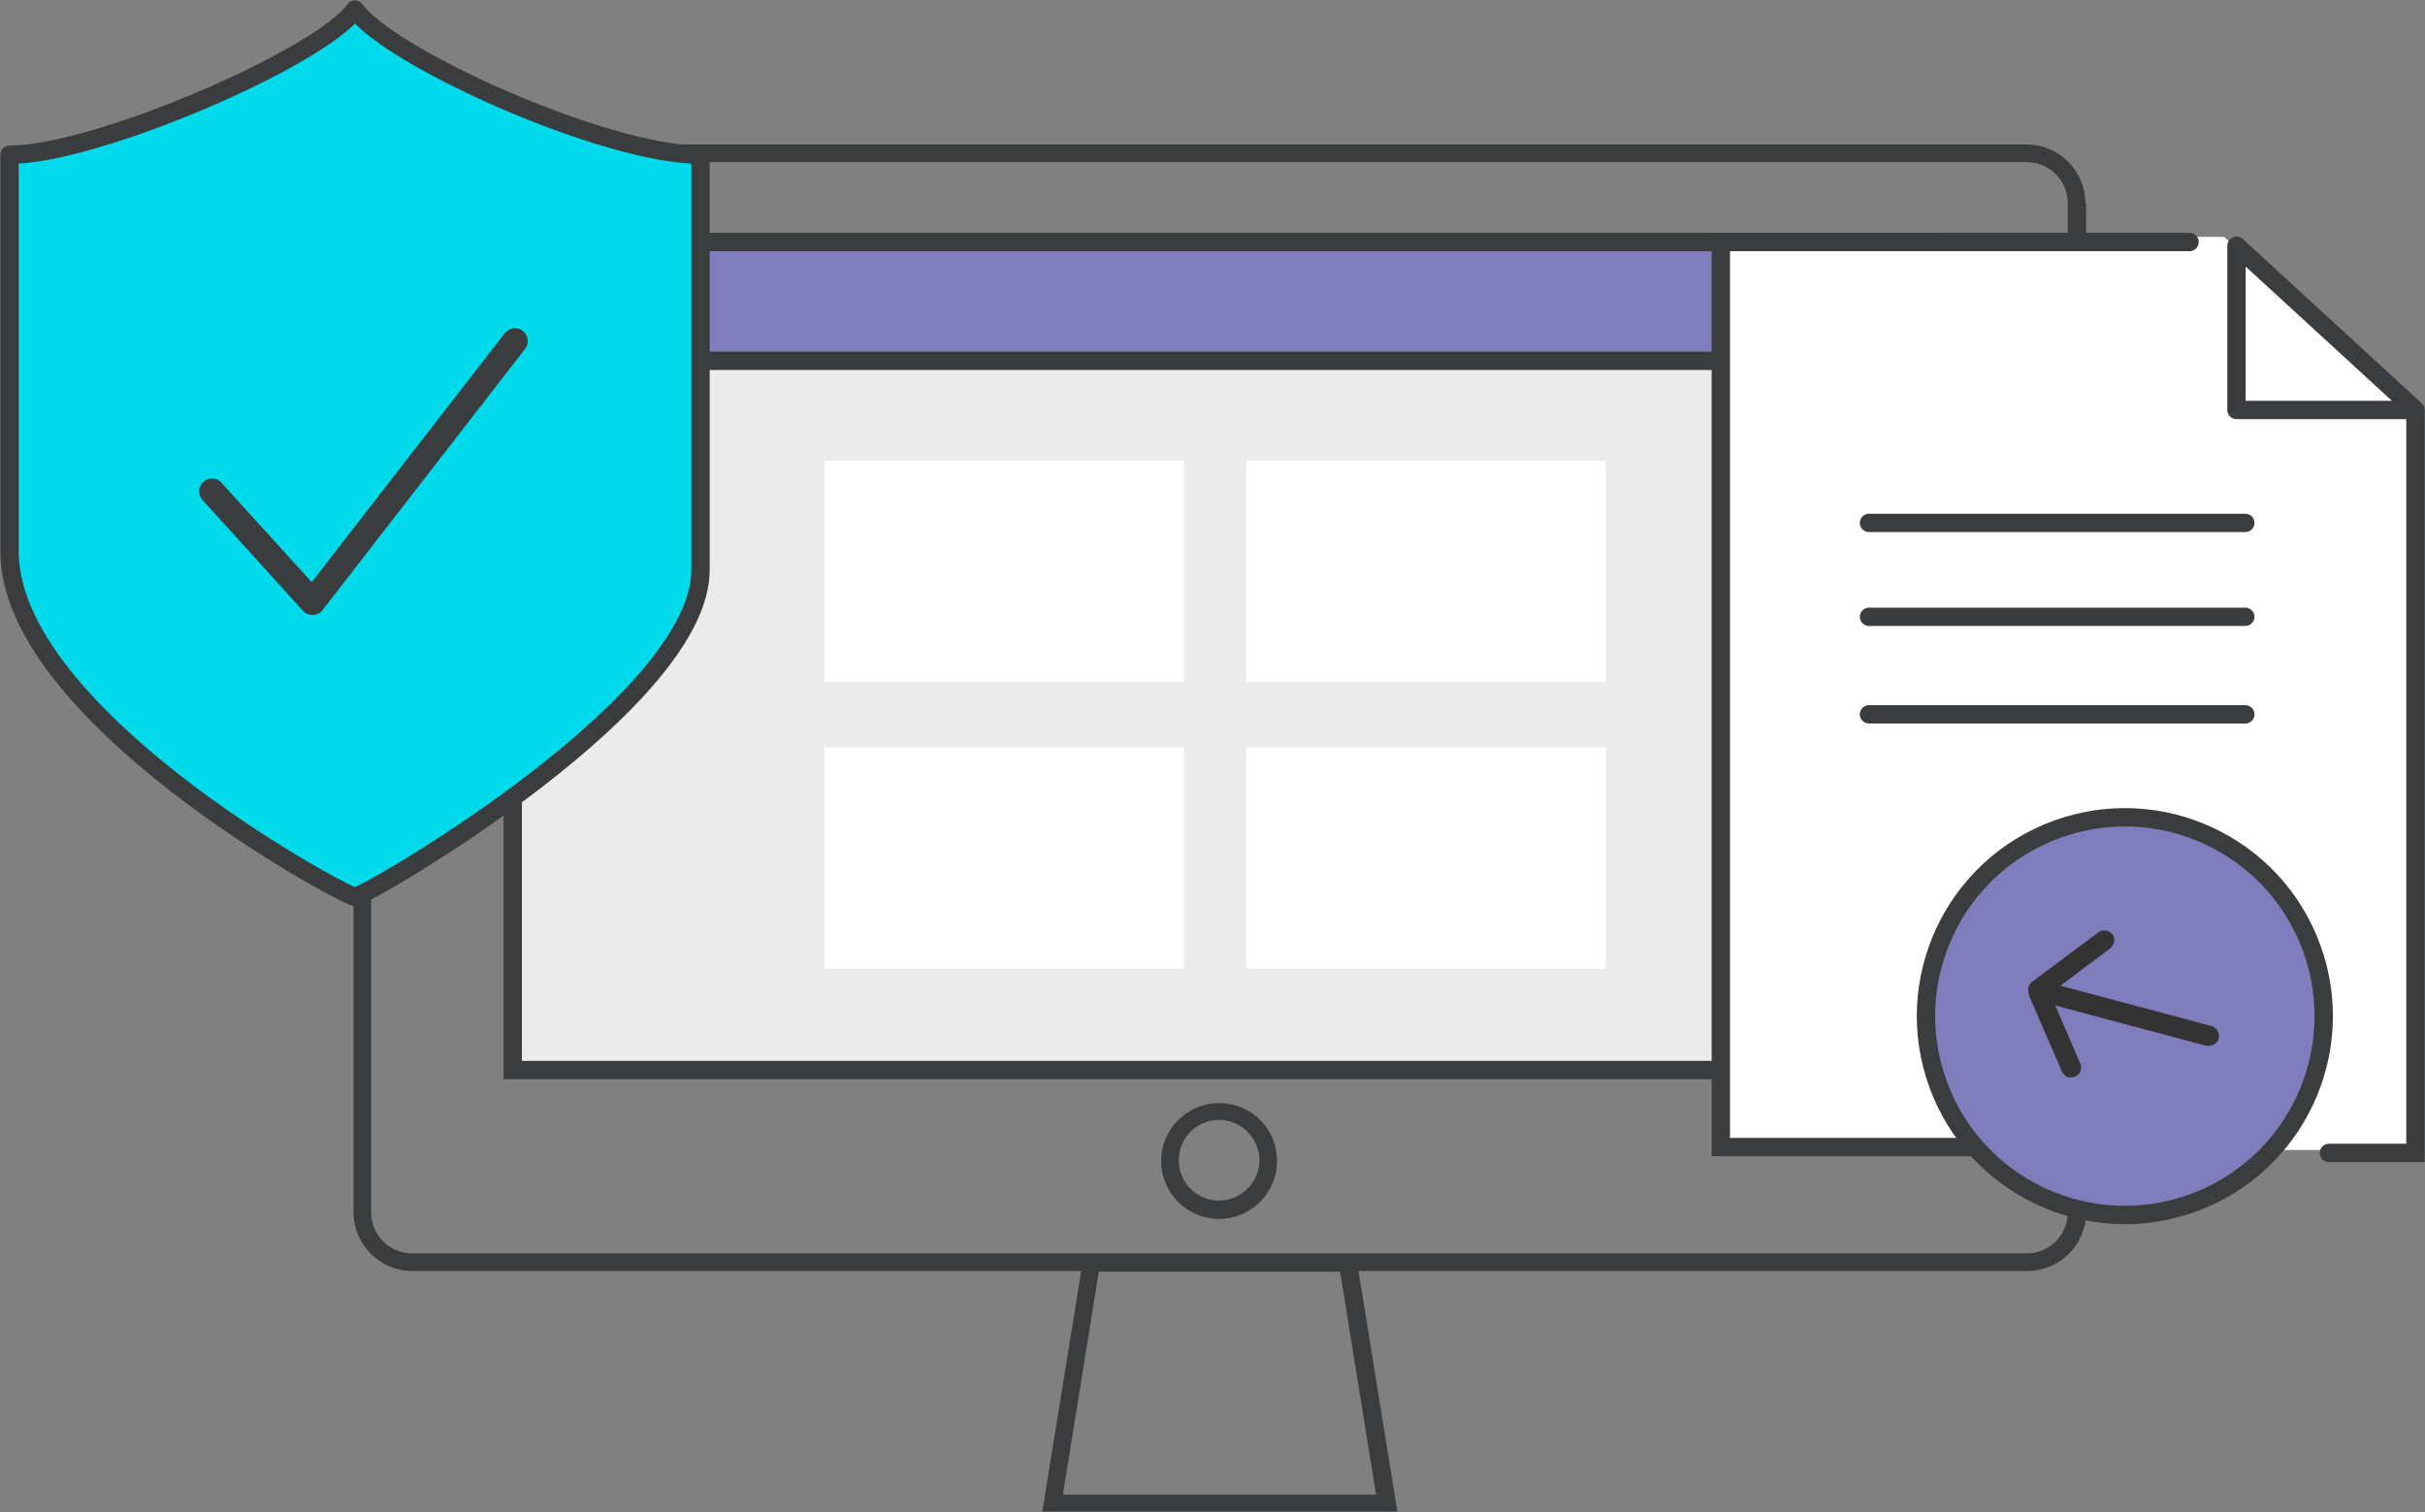
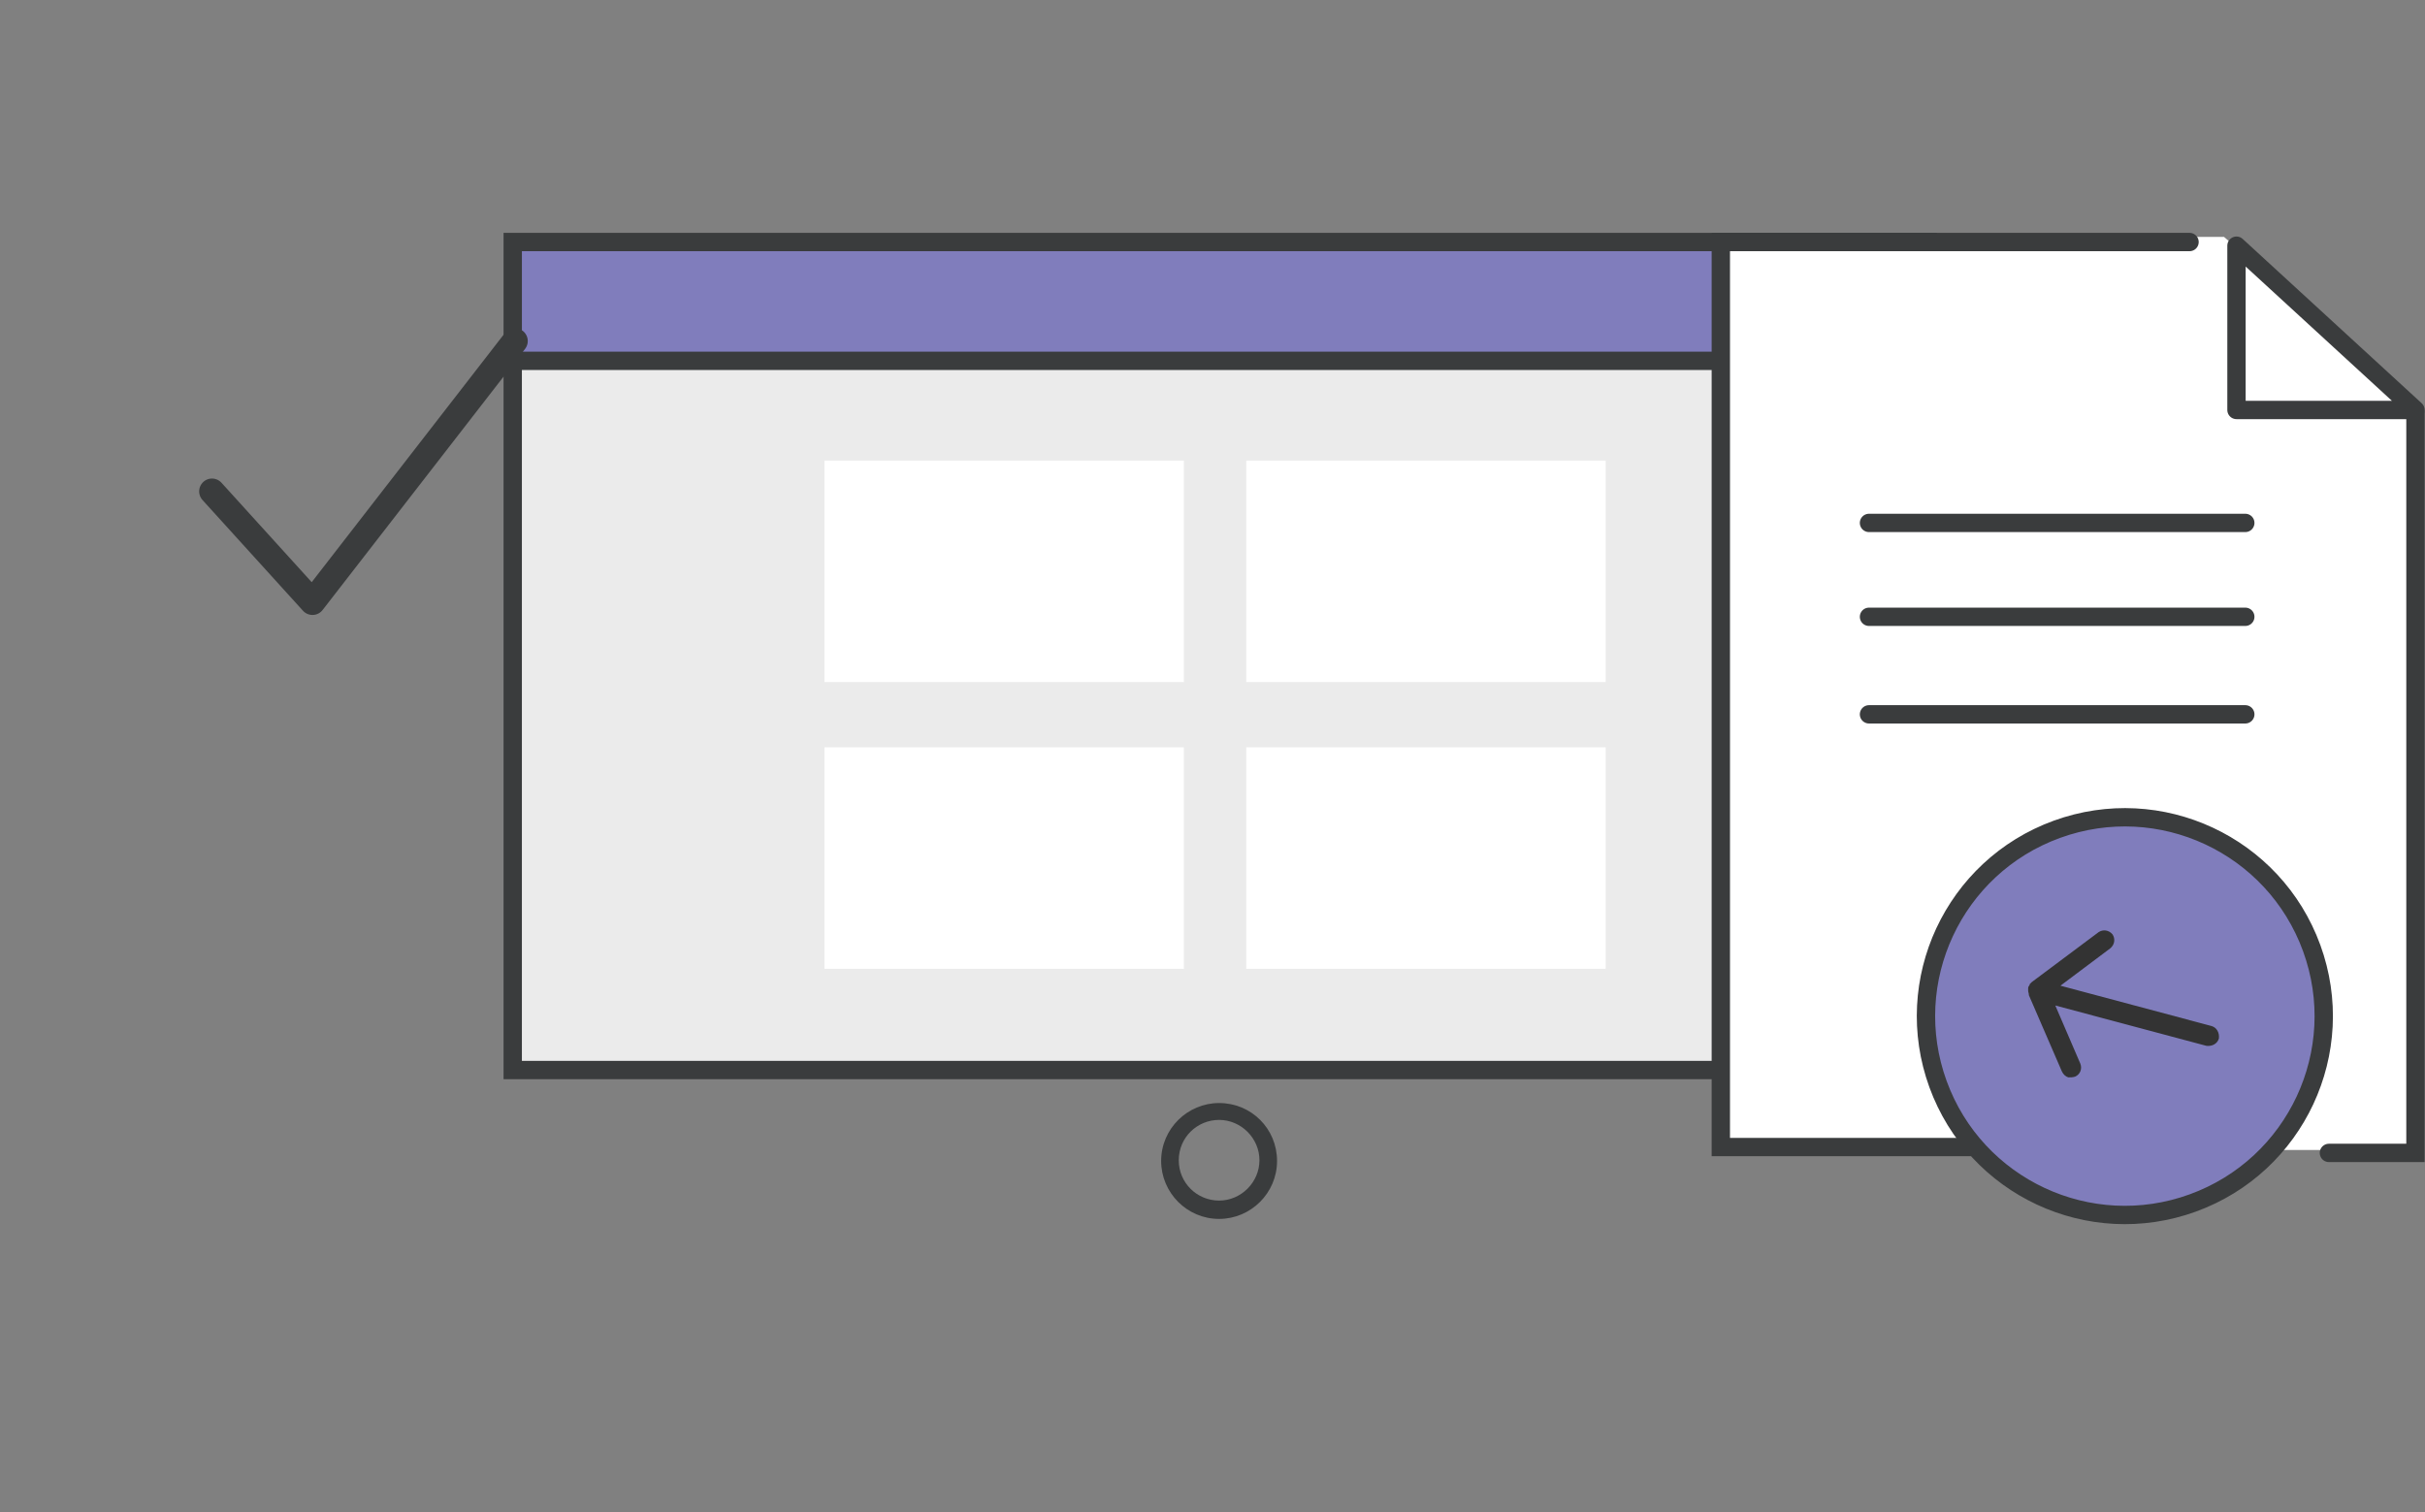
<svg xmlns="http://www.w3.org/2000/svg" version="1.1" id="Calque_1" x="0px" y="0px" viewBox="0 0 330.6 206.2" style="enable-background:new 0 0 330.6 206.2;" xml:space="preserve">
  <rect x="0" y="0" width="330.6" height="206.2" fill="#808080" stroke="none" />
  <style type="text/css">
	.st0{fill:#3A3C3D;}
	.st1{fill:#EBEBEB;}
	.st2{fill:none;stroke:#3A3C3D;stroke-width:2.5;stroke-miterlimit:10;}
	.st3{fill:#FFFFFF;}
	.st4{fill:#807DBC;stroke:#3A3C3D;stroke-width:2.5;stroke-miterlimit:10;}
	.st5{fill:none;stroke:#3A3C3D;stroke-width:2.5;stroke-linecap:round;stroke-linejoin:round;stroke-miterlimit:10;}
	.st6{fill:none;stroke:#3A3C3D;stroke-width:2.5;stroke-linecap:round;}
	.st7{fill:none;stroke:#3A3C3D;stroke-width:2.5;stroke-linecap:round;stroke-linejoin:round;}
	.st8{fill:#00DBEB;stroke:#3A3C3D;stroke-width:2.5;stroke-linejoin:round;stroke-miterlimit:10;}
	.st9{fill:none;stroke:#3A3C3D;stroke-width:3.5;stroke-linecap:round;stroke-linejoin:round;stroke-miterlimit:10;}
	.st10{fill:#807DBC;stroke:#3A3C3D;stroke-width:2.5;stroke-linecap:round;}
	.st11{fill:#333333;}
</style>
  <g>
    <g>
-       <path class="st0" d="M284.3,27.7c0-4.4-3.6-8-8-8H56.2c-4.4,0-8,3.6-8,8v137.6c0,4.4,3.6,8,8,8h91.2l-5.3,32.8h48.4l-5.3-32.8    h91.2c4.4,0,8-3.6,8-8V27.7z M187.6,203.8h-42.7l4.9-30.4h32.9L187.6,203.8z M281.9,165.3c0,3.1-2.5,5.6-5.6,5.6H56.2    c-3.1,0-5.6-2.5-5.6-5.6V27.7c0-3.1,2.5-5.6,5.6-5.6h220.1c3.1,0,5.6,2.5,5.6,5.6V165.3z" />
      <path class="st1" d="M262.8,146.3H69.7V33.1h193.1V146.3z" />
      <path class="st0" d="M166.2,150.4c-4.3,0-7.9,3.5-7.9,7.9c0,4.3,3.5,7.9,7.9,7.9c4.3,0,7.9-3.5,7.9-7.9    C174.1,153.9,170.6,150.4,166.2,150.4z M166.2,163.7c-3,0-5.5-2.4-5.5-5.5s2.5-5.5,5.5-5.5c3,0,5.5,2.5,5.5,5.5    S169.2,163.7,166.2,163.7z" />
    </g>
    <g>
      <rect x="69.9" y="46.9" class="st2" width="192.9" height="99" />
      <rect x="112.4" y="62.8" class="st3" width="49" height="30.2" />
      <rect x="169.9" y="62.8" class="st3" width="49" height="30.2" />
      <rect x="112.4" y="101.9" class="st3" width="49" height="30.2" />
      <rect x="169.9" y="101.9" class="st3" width="49" height="30.2" />
      <rect x="69.9" y="33" class="st4" width="192.9" height="16.2" />
    </g>
    <g>
      <polygon class="st3" points="330.3,156.8 234.3,156.8 234.3,32.3 303.2,32.3 330.3,56.1   " />
      <line class="st5" x1="254.8" y1="71.3" x2="306.1" y2="71.3" />
      <line class="st5" x1="254.8" y1="84.1" x2="306.1" y2="84.1" />
      <line class="st5" x1="254.8" y1="97.4" x2="306.1" y2="97.4" />
      <g>
        <g>
          <polyline class="st6" points="329.3,56.3 329.3,157.2 317.5,157.2     " />
          <polyline class="st6" points="298.5,33 234.6,33 234.6,56.9 234.6,89.9 234.6,156.4 300.4,156.4     " />
        </g>
        <polygon class="st7" points="304.9,33.5 329.3,55.9 304.9,55.9    " />
      </g>
    </g>
    <g>
-       <path class="st8" d="M48.4,1.3C43.8,7.8,13.2,21.1,1.3,21.1c0,21.7,0,35.5,0,54.1c0,22.1,44.5,46.4,47.1,47.1    c2.6-0.7,47.1-26.6,47.1-44.6c0-18.6,0-34.9,0-56.6C82.4,21.1,53,7.8,48.4,1.3z" />
      <polyline class="st9" points="28.9,67 42.6,82.1 70.2,46.5   " />
    </g>
    <g>
      <ellipse transform="matrix(0.94 -0.342 0.342 0.94 -29.909 107.403)" class="st10" cx="289.6" cy="138.5" rx="27.1" ry="27.1" />
      <path class="st11" d="M276.5,135.1c0-0.1,0-0.3,0-0.4c0-0.1,0.1-0.3,0.2-0.4c0,0,0,0,0-0.1c0.1-0.1,0.2-0.2,0.3-0.3c0,0,0,0,0,0    l9.1-6.8c0.6-0.4,1.4-0.3,1.9,0.3c0.4,0.6,0.3,1.4-0.3,1.9l-6.8,5.1l20.6,5.5c0.7,0.2,1.1,0.9,1,1.7c-0.2,0.7-0.9,1.1-1.7,1    l-20.6-5.5l3.4,7.9c0.3,0.7,0,1.5-0.7,1.8c-0.3,0.1-0.6,0.1-0.9,0.1c-0.4-0.1-0.7-0.4-0.9-0.8l-4.5-10.4c0,0,0,0,0,0    C276.6,135.4,276.5,135.3,276.5,135.1C276.5,135.2,276.5,135.1,276.5,135.1z" />
    </g>
  </g>
</svg>